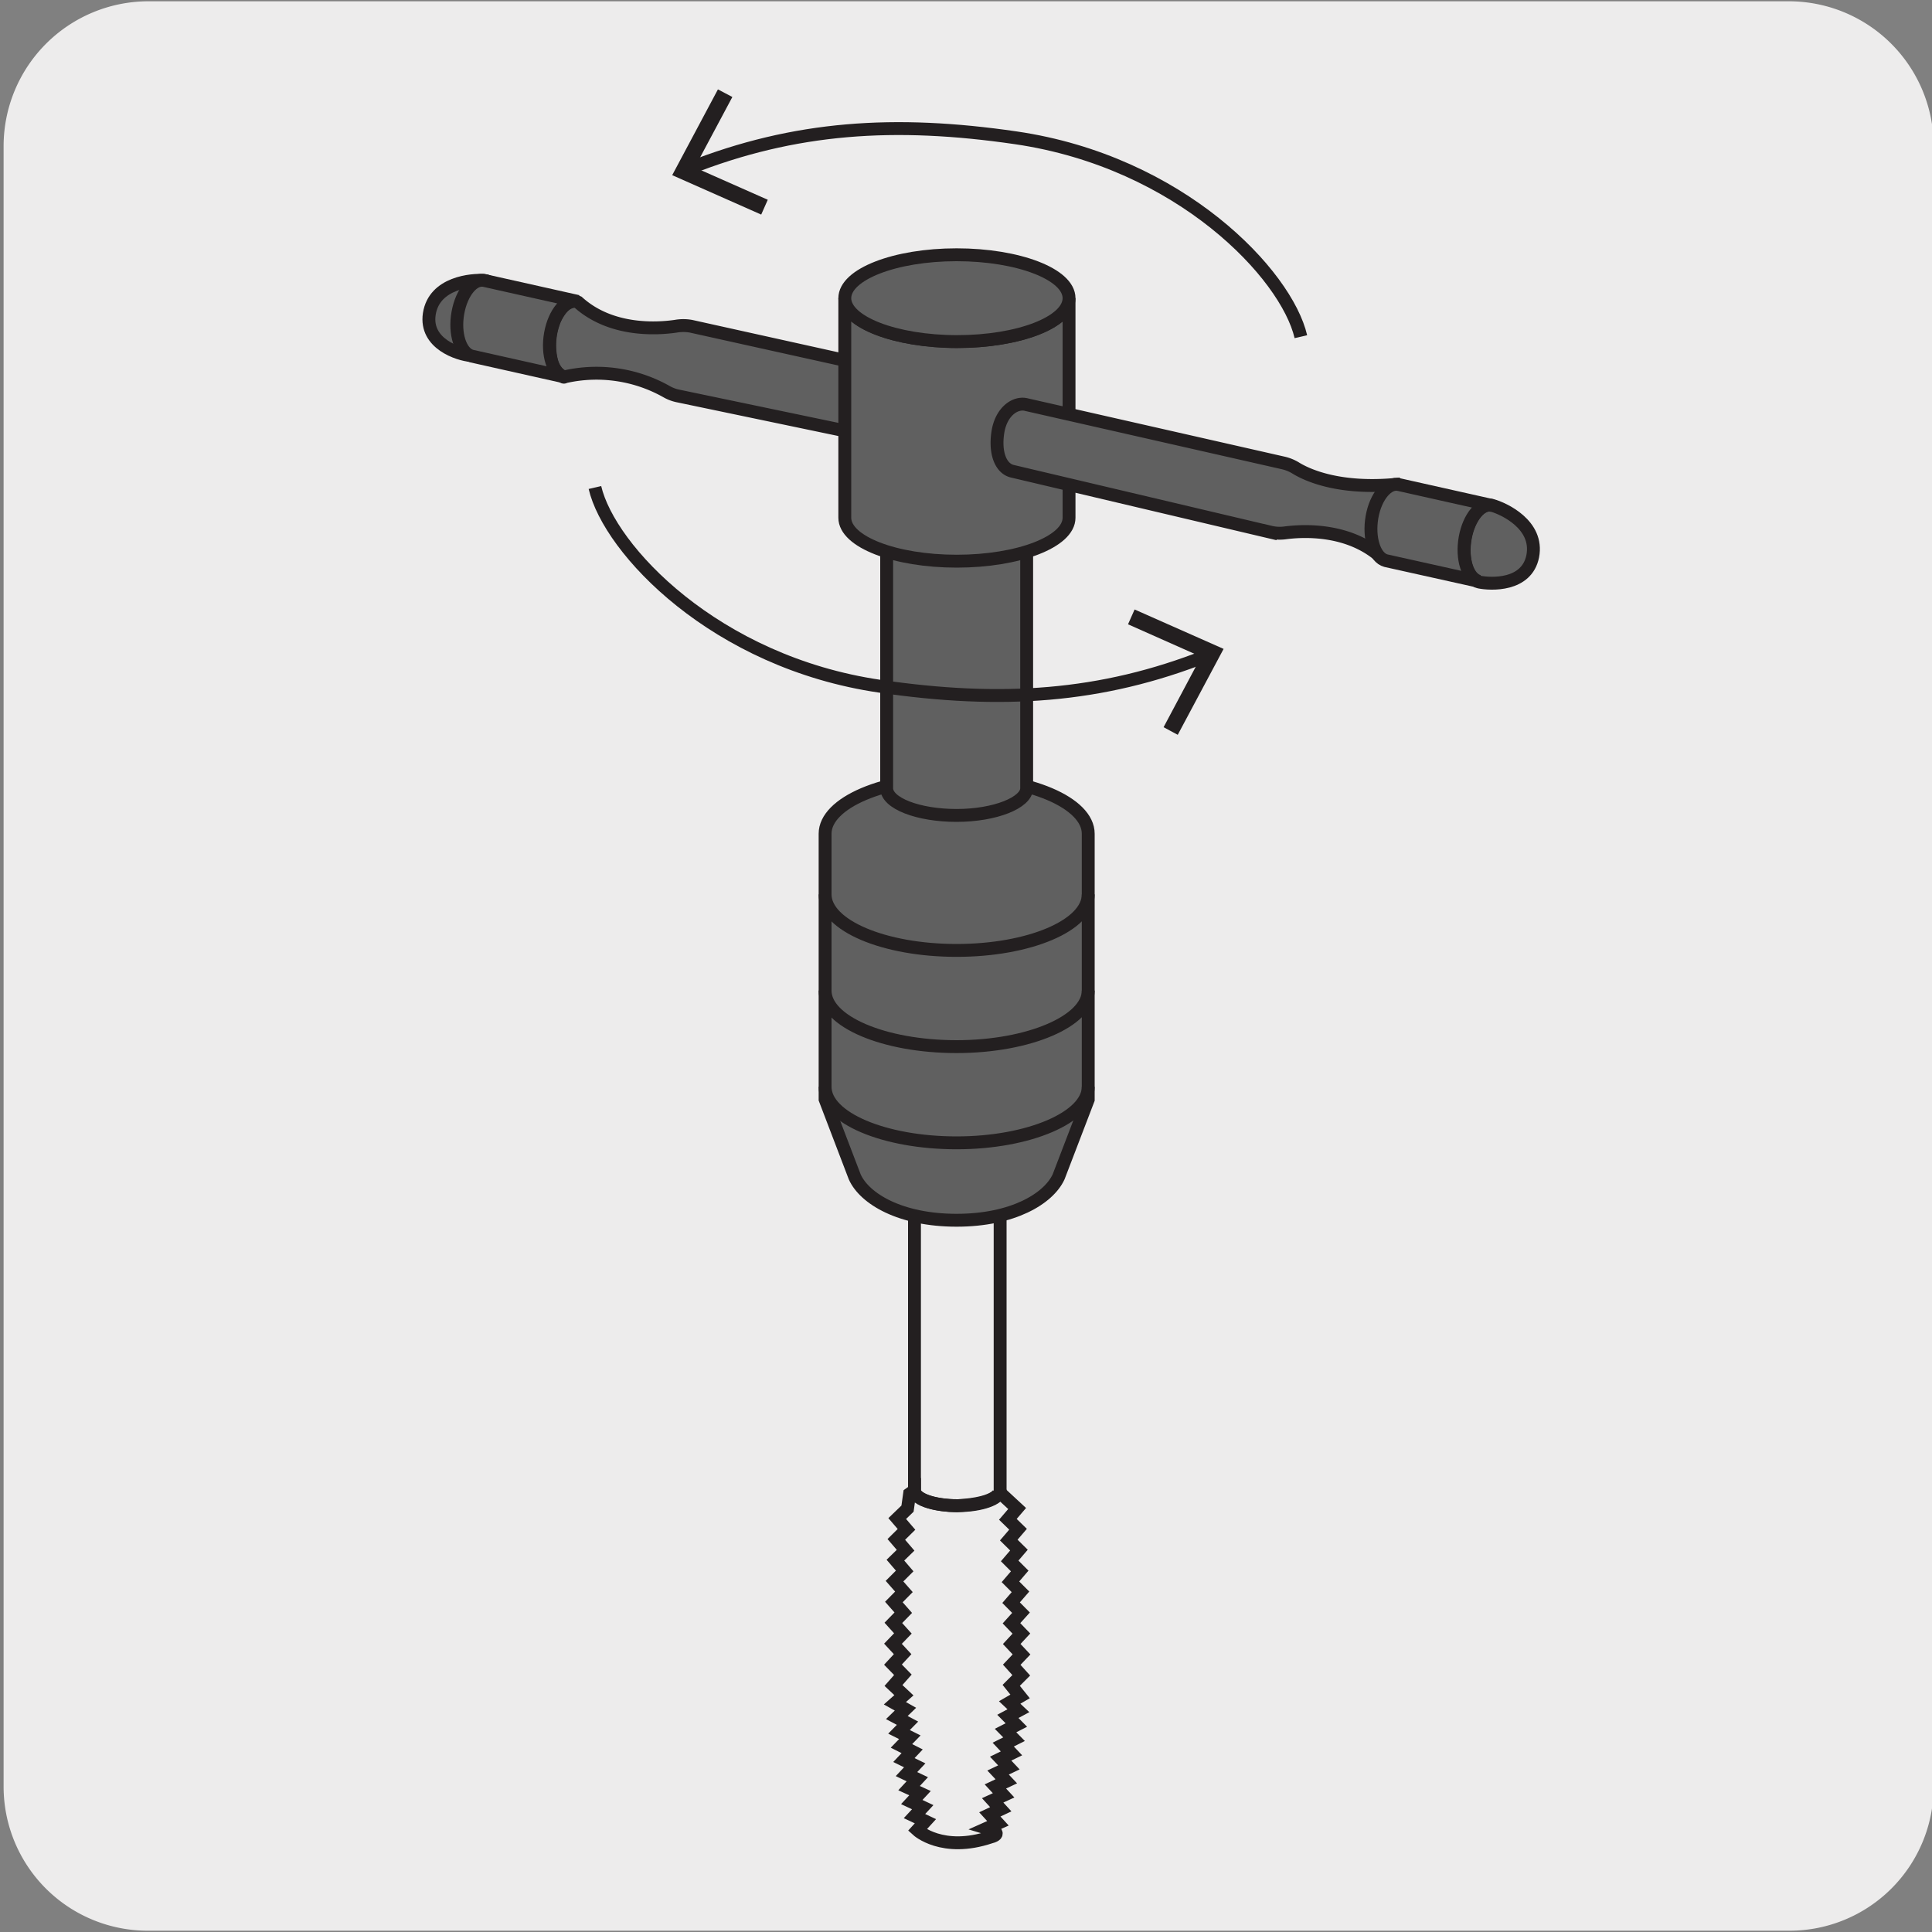
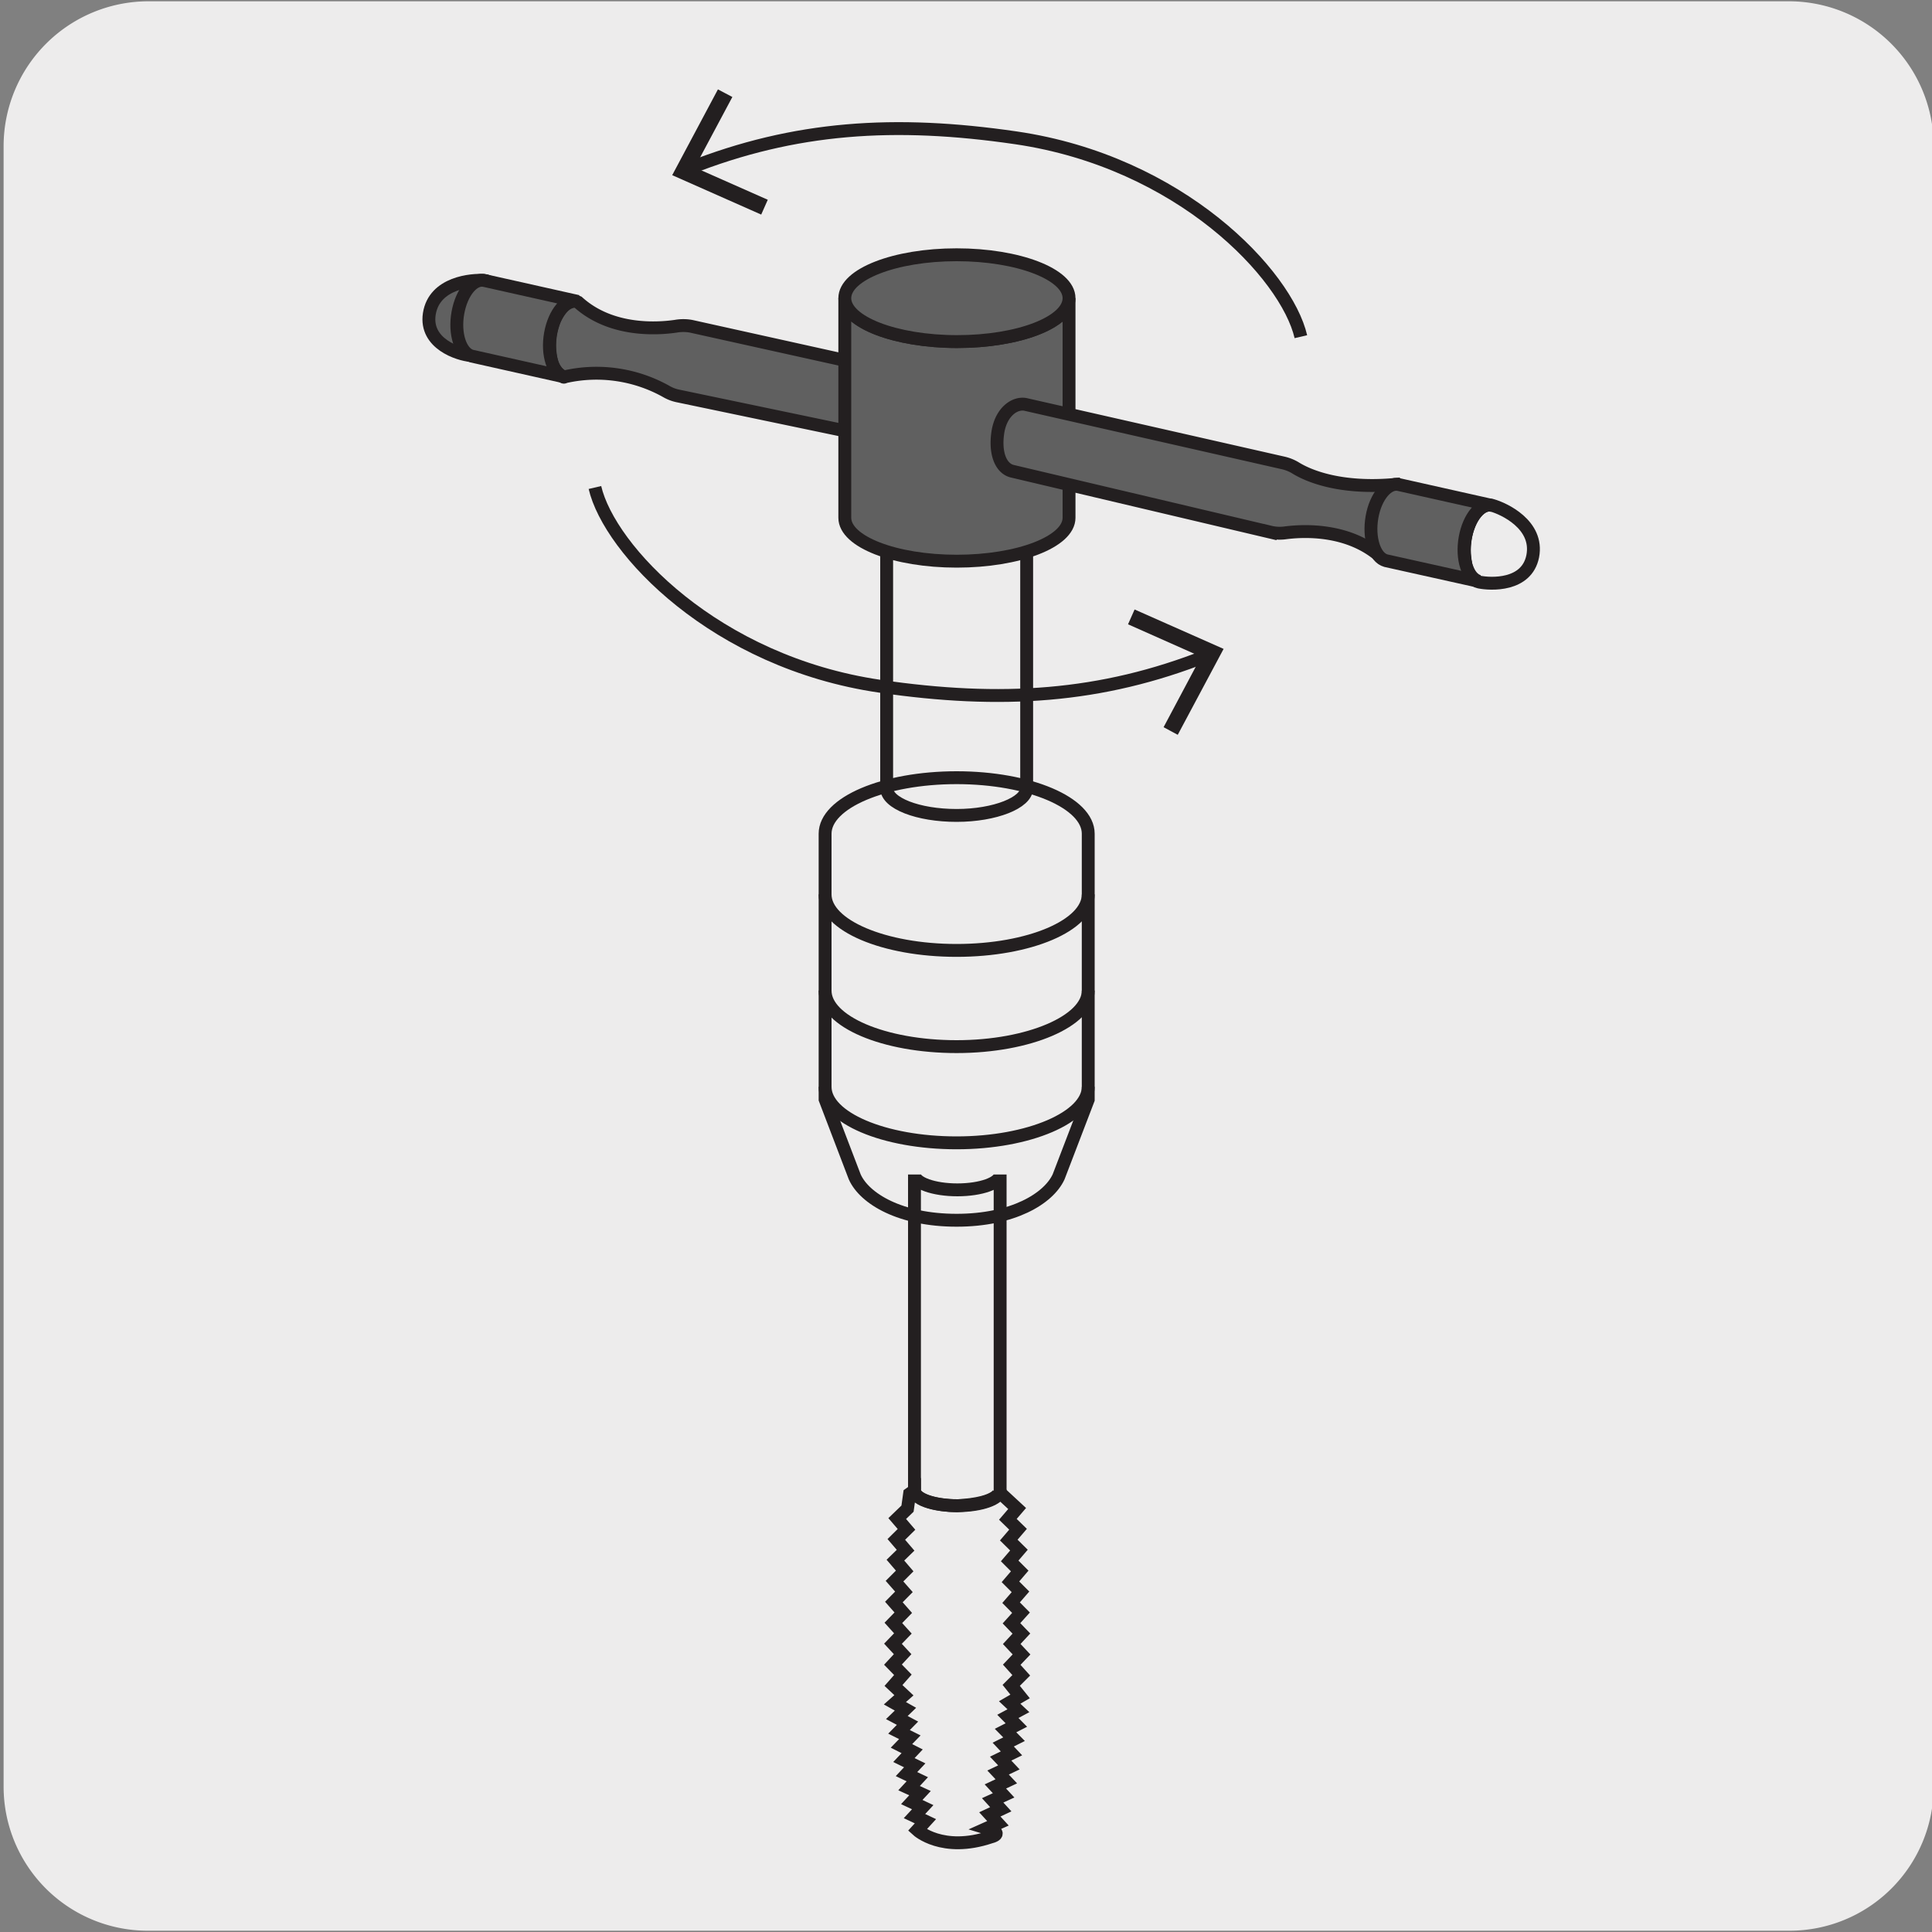
<svg xmlns="http://www.w3.org/2000/svg" viewBox="0 0 150 150">
  <rect x="0" y="0" width="150" height="150" fill="#808080" stroke="none" />
  <defs>
    <style>.cls-1,.cls-4,.cls-7{fill:none;}.cls-2{fill:#edecec;}.cls-3,.cls-6{fill:#606060;}.cls-4,.cls-6,.cls-7{stroke:#231f20;}.cls-5{fill:#c7c8ca;}.cls-6,.cls-7{stroke-miterlimit:10;}.cls-8{fill:#231f20;}.cls-9{clip-path:url(#clip-path);}</style>
    <clipPath id="clip-path">
      <path class="cls-1" d="M176.88,129.25V11H313.31V130.46L255,135.85a17.37,17.37,0,0,1-8.95,2.68,9.91,9.91,0,0,1-7.5-2.9Z" />
    </clipPath>
  </defs>
  <title>11440-01</title>
  <g id="Capa_2" data-name="Capa 2">
    <path class="cls-2" d="M11.53.1H138.84a11.25,11.25,0,0,1,11.29,11.21v127.4a11.19,11.19,0,0,1-11.19,11.19H11.47A11.19,11.19,0,0,1,.28,138.71h0V11.34A11.25,11.25,0,0,1,11.53.1Z" />
  </g>
  <g id="Capa_3" data-name="Capa 3">
    <path class="cls-3" d="M43.87,29.25a11.08,11.08,0,0,1,7.87,1.15,3,3,0,0,0,.94.35L68.24,34c.89.22,2-.57,2.21-2.21s-.3-2.79-1.19-3L53.65,25.33a3.4,3.4,0,0,0-1.19,0c-1.38.2-5,.46-7.58-1.87a.76.76,0,0,0-.43-.05c-.2.06-.78.14-1.37,1.38a5.32,5.32,0,0,0-.22,3.39,1.79,1.79,0,0,0,.9,1.1c0,.05.11,0,.11,0" />
    <path class="cls-4" d="M43.87,29.25a11.08,11.08,0,0,1,7.87,1.15,3,3,0,0,0,.94.35L68.24,34c.89.22,2-.57,2.21-2.21s-.3-2.79-1.19-3L53.65,25.33a3.4,3.4,0,0,0-1.19,0c-1.38.2-5,.46-7.58-1.87a.76.76,0,0,0-.43-.05c-.2.06-.78.14-1.37,1.38a5.32,5.32,0,0,0-.22,3.39,1.79,1.79,0,0,0,.9,1.1C43.79,29.3,43.87,29.25,43.87,29.25Z" />
    <path class="cls-5" d="M33.33,24.38c-.35,2.33,2.3,3.14,3.2,3.22s1.87-1.16,2.16-2.77-.21-3-1.11-3.06-3.87.14-4.25,2.61" />
    <path class="cls-6" d="M33.33,24.38c-.35,2.33,2.3,3.14,3.2,3.22s1.87-1.16,2.16-2.77-.21-3-1.11-3.06S33.71,21.91,33.33,24.38Z" />
    <path class="cls-4" d="M71,115.71c0,.66,1.49,1.19,3.33,1.19s3.32-.53,3.32-1.19V91.19c0,.66-1.49,1.19-3.32,1.19S71,91.85,71,91.19Z" />
-     <path class="cls-3" d="M66.36,91.37c.76,1.7,3.54,3.37,7.91,3.37s7.14-1.68,7.92-3.37l2.3-6V64.73c0-2.4-4.57-4.35-10.22-4.35s-10.21,1.95-10.21,4.35V85.35Z" />
    <path class="cls-4" d="M66.36,91.37c.76,1.7,3.54,3.37,7.91,3.37s7.14-1.68,7.92-3.37l2.3-6V64.73c0-2.4-4.57-4.35-10.22-4.35s-10.21,1.95-10.21,4.35V85.35Z" />
    <path class="cls-4" d="M64.06,84.38c0,2.4,4.57,4.35,10.21,4.35s10.22-2,10.22-4.35M64.06,76.91c0,2.4,4.57,4.35,10.21,4.35s10.22-2,10.22-4.35M64.06,69.44c0,2.41,4.57,4.35,10.21,4.35s10.22-1.94,10.22-4.35" />
-     <path class="cls-3" d="M68.84,61.2c0,1.16,2.43,2.11,5.43,2.11s5.44-1,5.44-2.11V40c0,1.16-2.43,2.11-5.44,2.11s-5.43-.95-5.43-2.11Z" />
    <path class="cls-4" d="M68.84,61.2c0,1.16,2.43,2.11,5.43,2.11s5.44-1,5.44-2.11V40c0,1.16-2.43,2.11-5.44,2.11s-5.43-.95-5.43-2.11Z" />
    <path class="cls-3" d="M65.59,40.2c0,1.86,3.89,3.37,8.69,3.37S83,42.06,83,40.2V23.15c0,1.86-3.89,3.37-8.68,3.37S65.59,25,65.59,23.15Z" />
    <path class="cls-4" d="M65.59,40.2c0,1.86,3.89,3.37,8.69,3.37S83,42.06,83,40.2V23.15c0,1.86-3.89,3.37-8.68,3.37S65.59,25,65.59,23.15Z" />
    <path class="cls-3" d="M83,23.15c0,1.86-3.89,3.37-8.69,3.37S65.59,25,65.59,23.15s3.89-3.37,8.68-3.37S83,21.29,83,23.15" />
    <path class="cls-4" d="M83,23.15c0,1.86-3.89,3.37-8.69,3.37S65.59,25,65.59,23.15s3.89-3.37,8.68-3.37S83,21.29,83,23.15Z" />
    <path class="cls-3" d="M36.63,27.65c-.88-.23-1.37-1.74-1.08-3.36s1.23-2.74,2.11-2.5l7.19,1.61c-.88-.24-1.82.89-2.11,2.5s.2,3.13,1.08,3.36Z" />
    <path class="cls-4" d="M36.63,27.65c-.88-.23-1.37-1.74-1.08-3.36s1.23-2.74,2.11-2.5l7.19,1.61c-.88-.24-1.82.89-2.11,2.5s.2,3.13,1.08,3.36Z" />
    <path class="cls-3" d="M108.45,37.6c-4.45.43-6.93-.7-7.83-1.25a3.24,3.24,0,0,0-1-.41L79.71,31.42c-.88-.24-2,.54-2.24,2.17s.25,2.8,1.14,3l20,4.72a3.13,3.13,0,0,0,1.18.06c1.39-.18,5-.38,7.56,2,.28.27,1.2-1,1.56-1,2.75.57,4.83,1,4.83,1a5.54,5.54,0,0,1,.86-3.7l-5.31-1.08Z" />
    <path class="cls-4" d="M108.45,37.6c-4.45.43-6.93-.7-7.83-1.25a3.24,3.24,0,0,0-1-.41L79.71,31.42c-.88-.24-2,.54-2.24,2.17s.25,2.8,1.14,3l20,4.72a3.13,3.13,0,0,0,1.18.06c1.39-.18,5-.38,7.56,2,.28.27,1.2-1,1.56-1,2.75.57,4.83,1,4.83,1a5.54,5.54,0,0,1,.86-3.7l-5.31-1.08Z" />
-     <path class="cls-3" d="M119,43.19c-.47,2.33-3.27,2.18-4.16,2s-1.36-1.76-1.08-3.38S115,39,115.86,39.24s3.62,1.48,3.12,3.95" />
    <path class="cls-4" d="M119,43.19c-.47,2.33-3.27,2.18-4.16,2s-1.36-1.76-1.08-3.38S115,39,115.86,39.24,119.48,40.72,119,43.19Z" />
    <path class="cls-3" d="M107.6,43.53c-.88-.24-1.36-1.76-1.08-3.38s1.24-2.75,2.12-2.52l7.23,1.62c-.88-.24-1.83.89-2.12,2.51s.2,3.15,1.09,3.38Z" />
    <path class="cls-4" d="M107.6,43.53c-.88-.24-1.36-1.76-1.08-3.38s1.24-2.75,2.12-2.52l7.23,1.62c-.88-.24-1.83.89-2.12,2.51s.2,3.15,1.09,3.38Z" />
    <path class="cls-4" d="M71,115.71l-.38.27-.16,1.15-.8.77.72.84-.79.78.72.84-.79.77.72.84-.79.79.73.83-.78.79.73.83-.77.79.74.82-.77.8.75.81-.75.81.77.79-.73.83.81.76-.7.62.82.46-.67.65.83.44-.66.67.84.42-.65.67.83.42-.64.68.84.41-.64.68.84.4-.64.69.85.39-.64.69.85.4L71,141l.85.4-.63.69s1.95,1.79,5.68.54c0,0,1.17-.26-.27-.69l.85-.38-.63-.69.85-.4-.63-.69.85-.39-.64-.69.85-.4-.64-.68.84-.4-.64-.68.84-.41-.64-.68.84-.42-.66-.67.84-.43-.66-.67.82-.44-.68-.64.81-.47-.69-.86.78-.78-.74-.82.76-.8-.76-.81.75-.81-.77-.8.74-.82-.77-.78.73-.84-.78-.78.72-.84-.78-.78.72-.84-.79-.78.72-.84-.79-.77.72-.84L77.76,116l-.16-.28s.14,1-3.32,1.19C72.89,116.9,71,116.53,71,115.71Z" />
    <path class="cls-7" d="M46.19,37.85c1.12,4.81,9.33,13.56,22.13,15.43,9.39,1.37,17.15.89,25.41-2.38" />
    <polygon class="cls-8" points="91.44 57.05 90.34 56.46 93.25 50.99 87.58 48.47 88.09 47.32 95 50.38 91.44 57.05" />
    <path class="cls-7" d="M101,26.14c-1.12-4.82-9.33-13.57-22.13-15.44-9.39-1.37-17.15-.88-25.42,2.39" />
    <polygon class="cls-8" points="55.74 6.94 56.86 7.53 53.94 13 59.61 15.51 59.1 16.66 52.19 13.6 55.74 6.94" />
    <g class="cls-9">
      <path class="cls-3" d="M314.49,80.7a3.91,3.91,0,0,1-1.09-.22l-17.52-4.26h-.11a1,1,0,0,0-.87.37,4.75,4.75,0,0,1-3.83,1.73,7.79,7.79,0,0,1-2.34-.39c-4-1.24-13.29-3.81-15.77-4.51l-1-.56.23.57-5.54,2.23a10.16,10.16,0,0,1-3.19.49,9.31,9.31,0,0,1-3-.48c-2.92-1-53.47-14-54-14.14-.8-.19-3.5-.93-3.62-2.44,0-.68,0-2,0-2.93a1,1,0,0,0-.76-1l-11.28-2.67a5.32,5.32,0,0,1-4-4.19,1.05,1.05,0,0,0-.77-.74L145.5,36.15a1.75,1.75,0,0,1-1.16-.89,2.19,2.19,0,0,1-.08-1.75c.16-.49.3-1.09.44-1.74s.32-1.38.53-2.1c.25-.88.57-1.78.86-2.58s.47-1.32.59-1.79.86-.57,1.09-.57a10.52,10.52,0,0,1,1.89.23l39.52,10.22h.13a1.06,1.06,0,0,0,.9-.37A5.33,5.33,0,0,1,194,32.59l.59.06c2.42.44,17.47,4.27,17.63,4.31l5.11-3.08a4.36,4.36,0,0,1,1.65-.26,8.16,8.16,0,0,1,1.61.17c1.71.36,56.47,14.49,58.81,15.1a2.16,2.16,0,0,1,1.45,2v2.35a1,1,0,0,0,.74,1l13.68,3.39A4.72,4.72,0,0,1,299,61.57a.9.9,0,0,0,.61.72L318.06,67a2.13,2.13,0,0,1,1.47,1.27,2.19,2.19,0,0,1-.11,2,50.09,50.09,0,0,0-3.17,8l-.54,1.62a1.22,1.22,0,0,1-1.22.85" />
-       <path class="cls-8" d="M147.77,24.11c-1.15,0-1.55.56-1.68,1s-.34,1.06-.58,1.74-.61,1.73-.87,2.62c-.22.72-.38,1.44-.54,2.12s-.28,1.22-.43,1.69a2.86,2.86,0,0,0,.12,2.24,2.42,2.42,0,0,0,1.55,1.19l40.58,11.45a.46.46,0,0,1,.33.26,5.92,5.92,0,0,0,4.48,4.67L202,55.79a.36.36,0,0,1,.28.36c0,1,0,2.29,0,3,.15,1.86,2.92,2.72,4.1,3,.49.13,51,13.17,53.91,14.13a10,10,0,0,0,3.21.51,10.74,10.74,0,0,0,3.36-.52l5.6-2.25c2.13.52,11.91,3.24,16.09,4.53a8.61,8.61,0,0,0,2.51.4,5.47,5.47,0,0,0,4.32-2,.43.43,0,0,1,.29-.16L312.87,81l.37.1a4.54,4.54,0,0,0,1.25.23,1.84,1.84,0,0,0,1.8-1.25c.16-.44.34-1,.56-1.67a49.5,49.5,0,0,1,3.1-7.84,2.82,2.82,0,0,0-1.74-4.14l-18.43-4.72c-.08,0-.14-.14-.16-.25A5.34,5.34,0,0,0,295.27,57l-13.51-3.37a.37.37,0,0,1-.28-.35V50.92a2.79,2.79,0,0,0-1.8-2.6c-2.44-.63-57.22-14.76-58.94-15.13A8.72,8.72,0,0,0,219,33a5.6,5.6,0,0,0-1.7.22l-.15.05-.14.09-4.49,3c-3.84-.92-15.67-3.91-17.81-4.3A3.23,3.23,0,0,0,194,32a5.94,5.94,0,0,0-4.3,2.47.38.38,0,0,1-.31.16L149.8,24.36a10.94,10.94,0,0,0-2-.25m0,1.23a9.09,9.09,0,0,1,1.72.22L189,35.78a1.73,1.73,0,0,0,.38,0,1.64,1.64,0,0,0,1.27-.61,4.82,4.82,0,0,1,3.34-2,2.49,2.49,0,0,1,.47,0c2.19.4,15,3.66,17.6,4.31a1.5,1.5,0,0,0,.37,0,1.48,1.48,0,0,0,.51-.09l4.72-3.11a4.53,4.53,0,0,1,1.31-.16,7.06,7.06,0,0,1,1.48.16c1.72.36,58.78,15.08,58.78,15.08a1.59,1.59,0,0,1,1,1.44v2.37a1.58,1.58,0,0,0,1.21,1.54l13.67,3.4a4.13,4.13,0,0,1,3.28,3.48,1.54,1.54,0,0,0,1.07,1.18l18.42,4.72a1.59,1.59,0,0,1,1,2.33c-1.65,2.91-3,7.68-3.75,9.7a.61.61,0,0,1-.64.44,6.74,6.74,0,0,1-1.33-.3L296,75.62a1.39,1.39,0,0,0-.35,0,1.59,1.59,0,0,0-1.24.62,4.21,4.21,0,0,1-3.37,1.5,7.31,7.31,0,0,1-2.15-.35C284.8,76.09,275.3,73.43,273,72.8a1.4,1.4,0,0,0-.41-.06,1.52,1.52,0,0,0-.59.12l-5.54,2.24a10,10,0,0,1-3,.43,8.93,8.93,0,0,1-2.82-.43c-3-1-54-14.16-54-14.16s-3.06-.72-3.15-1.9c0-.66,0-1.91,0-2.87a1.59,1.59,0,0,0-1.23-1.57L191,51.92a4.72,4.72,0,0,1-3.52-3.7A1.62,1.62,0,0,0,186.25,47L145.67,35.56c-.87-.24-1.1-1-.83-1.87s.57-2.43,1-3.85c.48-1.65,1.18-3.37,1.46-4.37,0-.1.22-.13.49-.13" />
    </g>
  </g>
</svg>